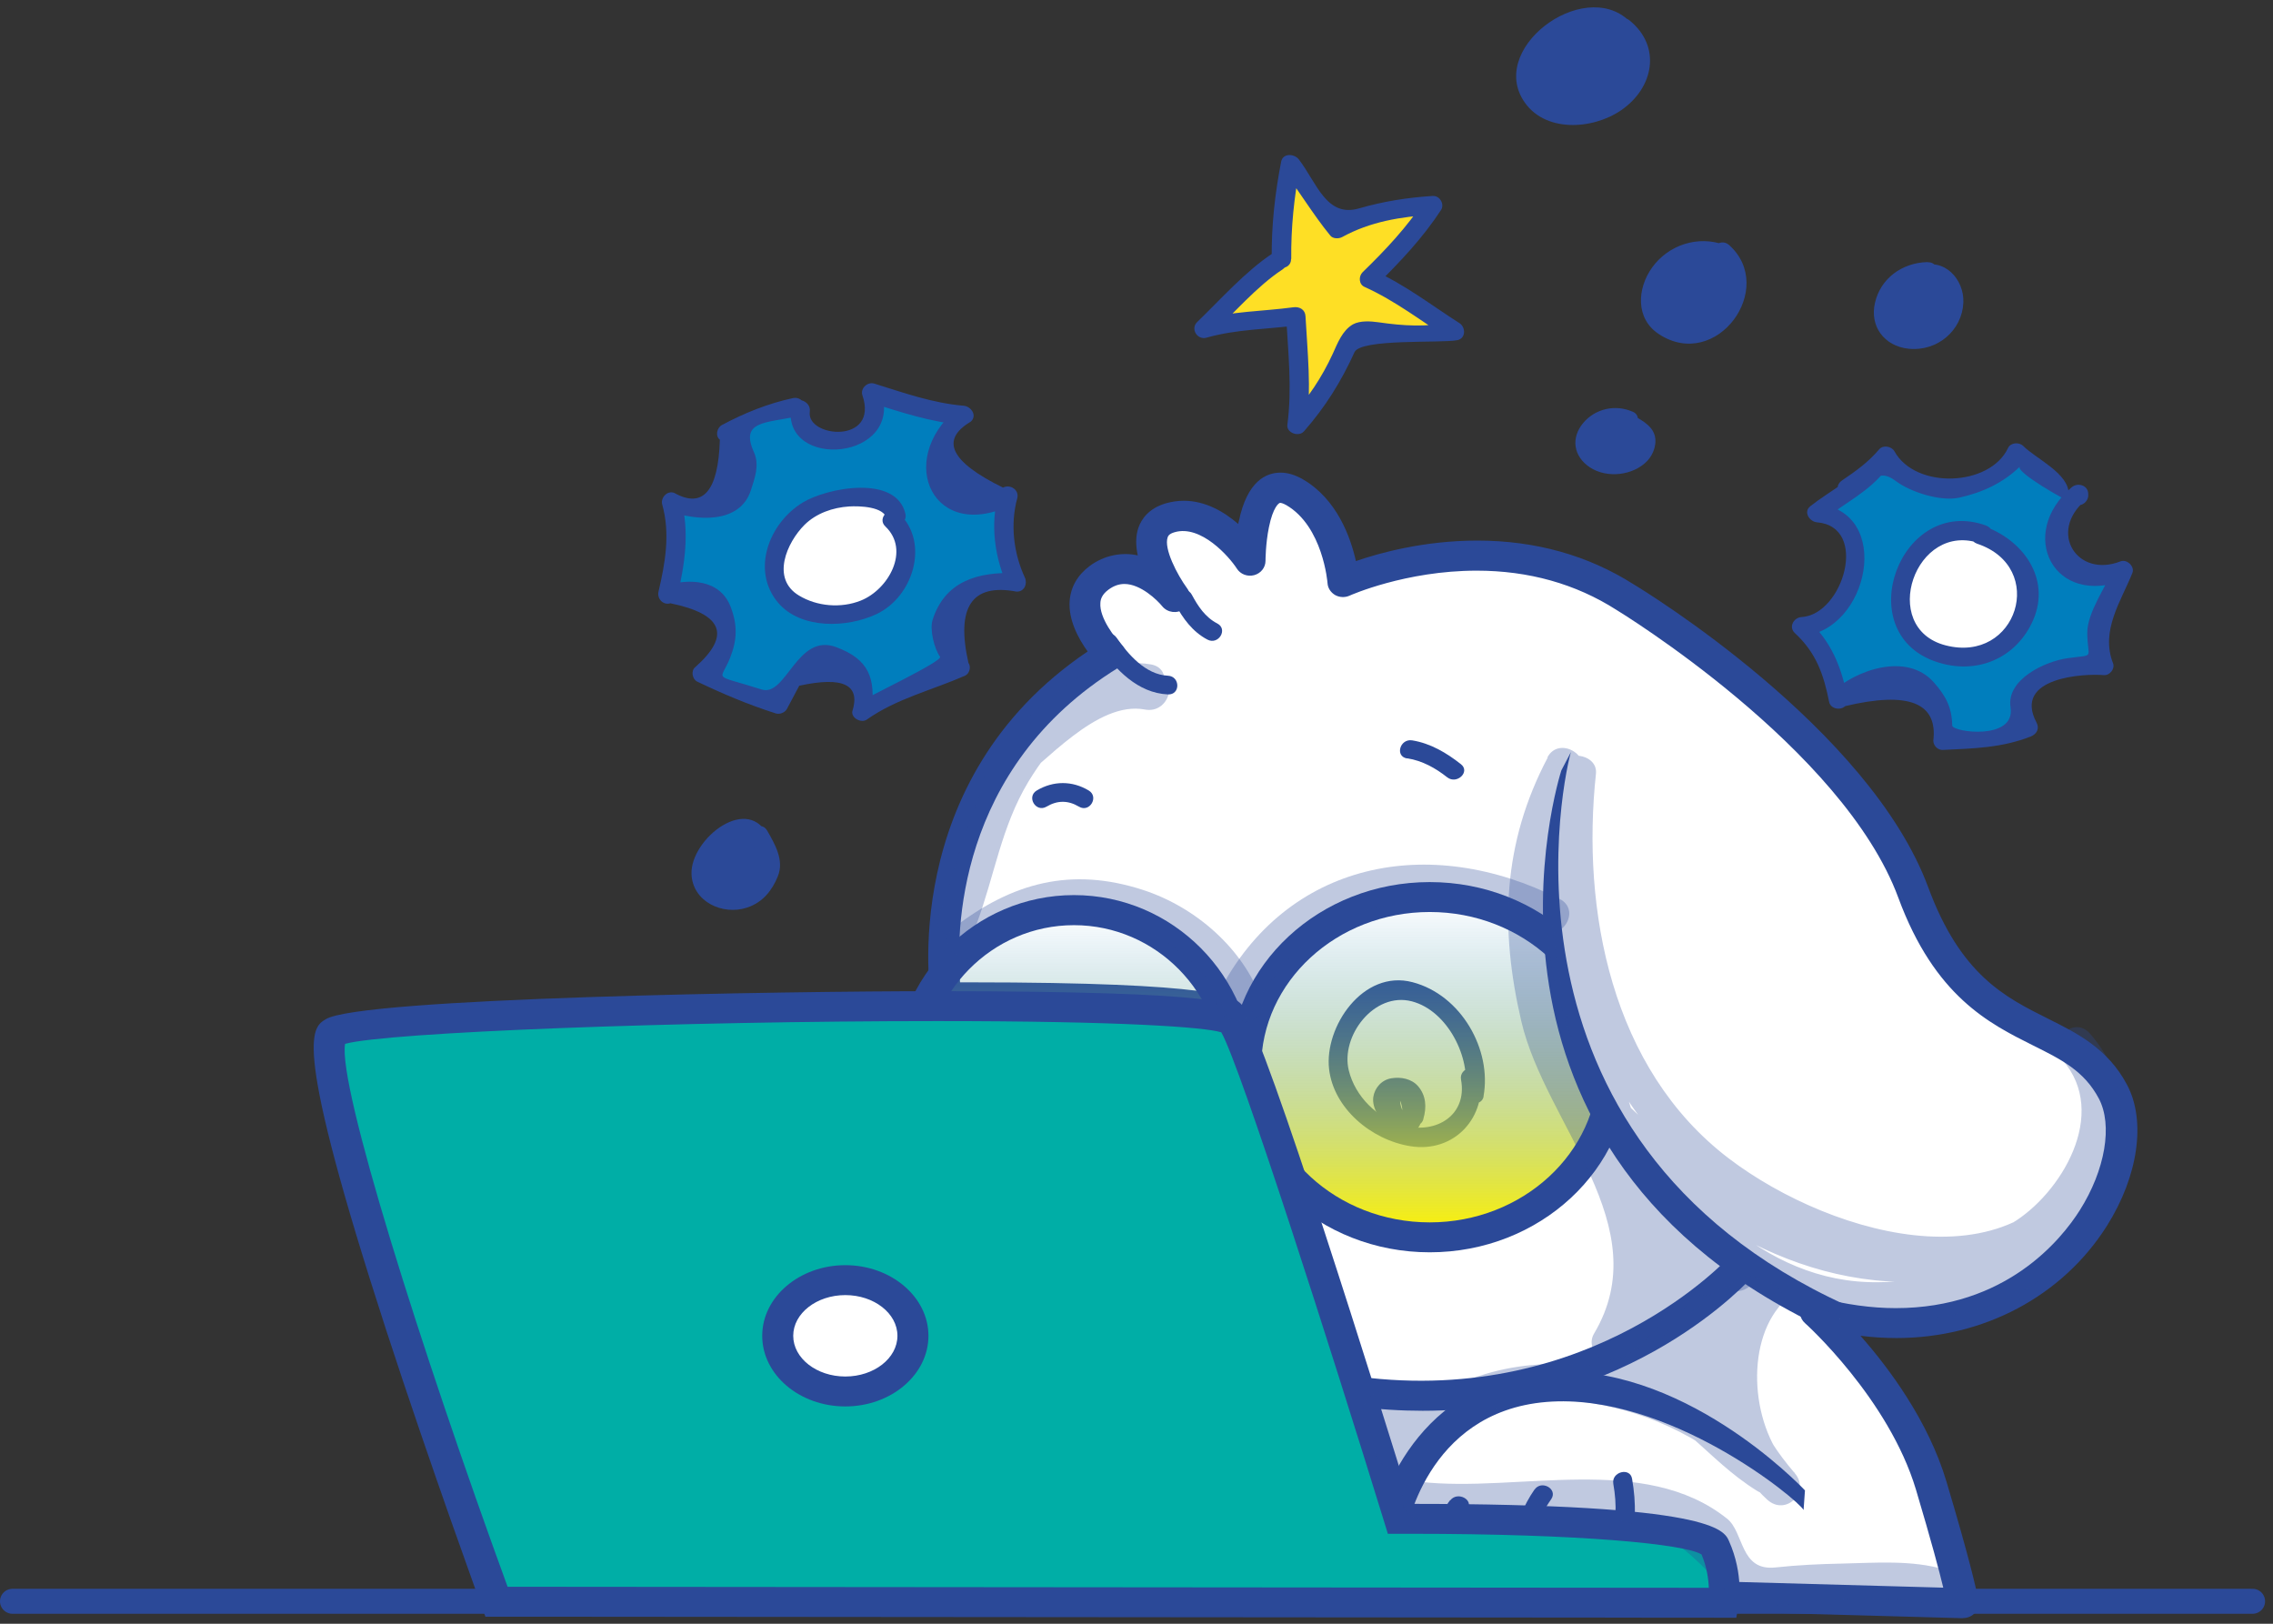
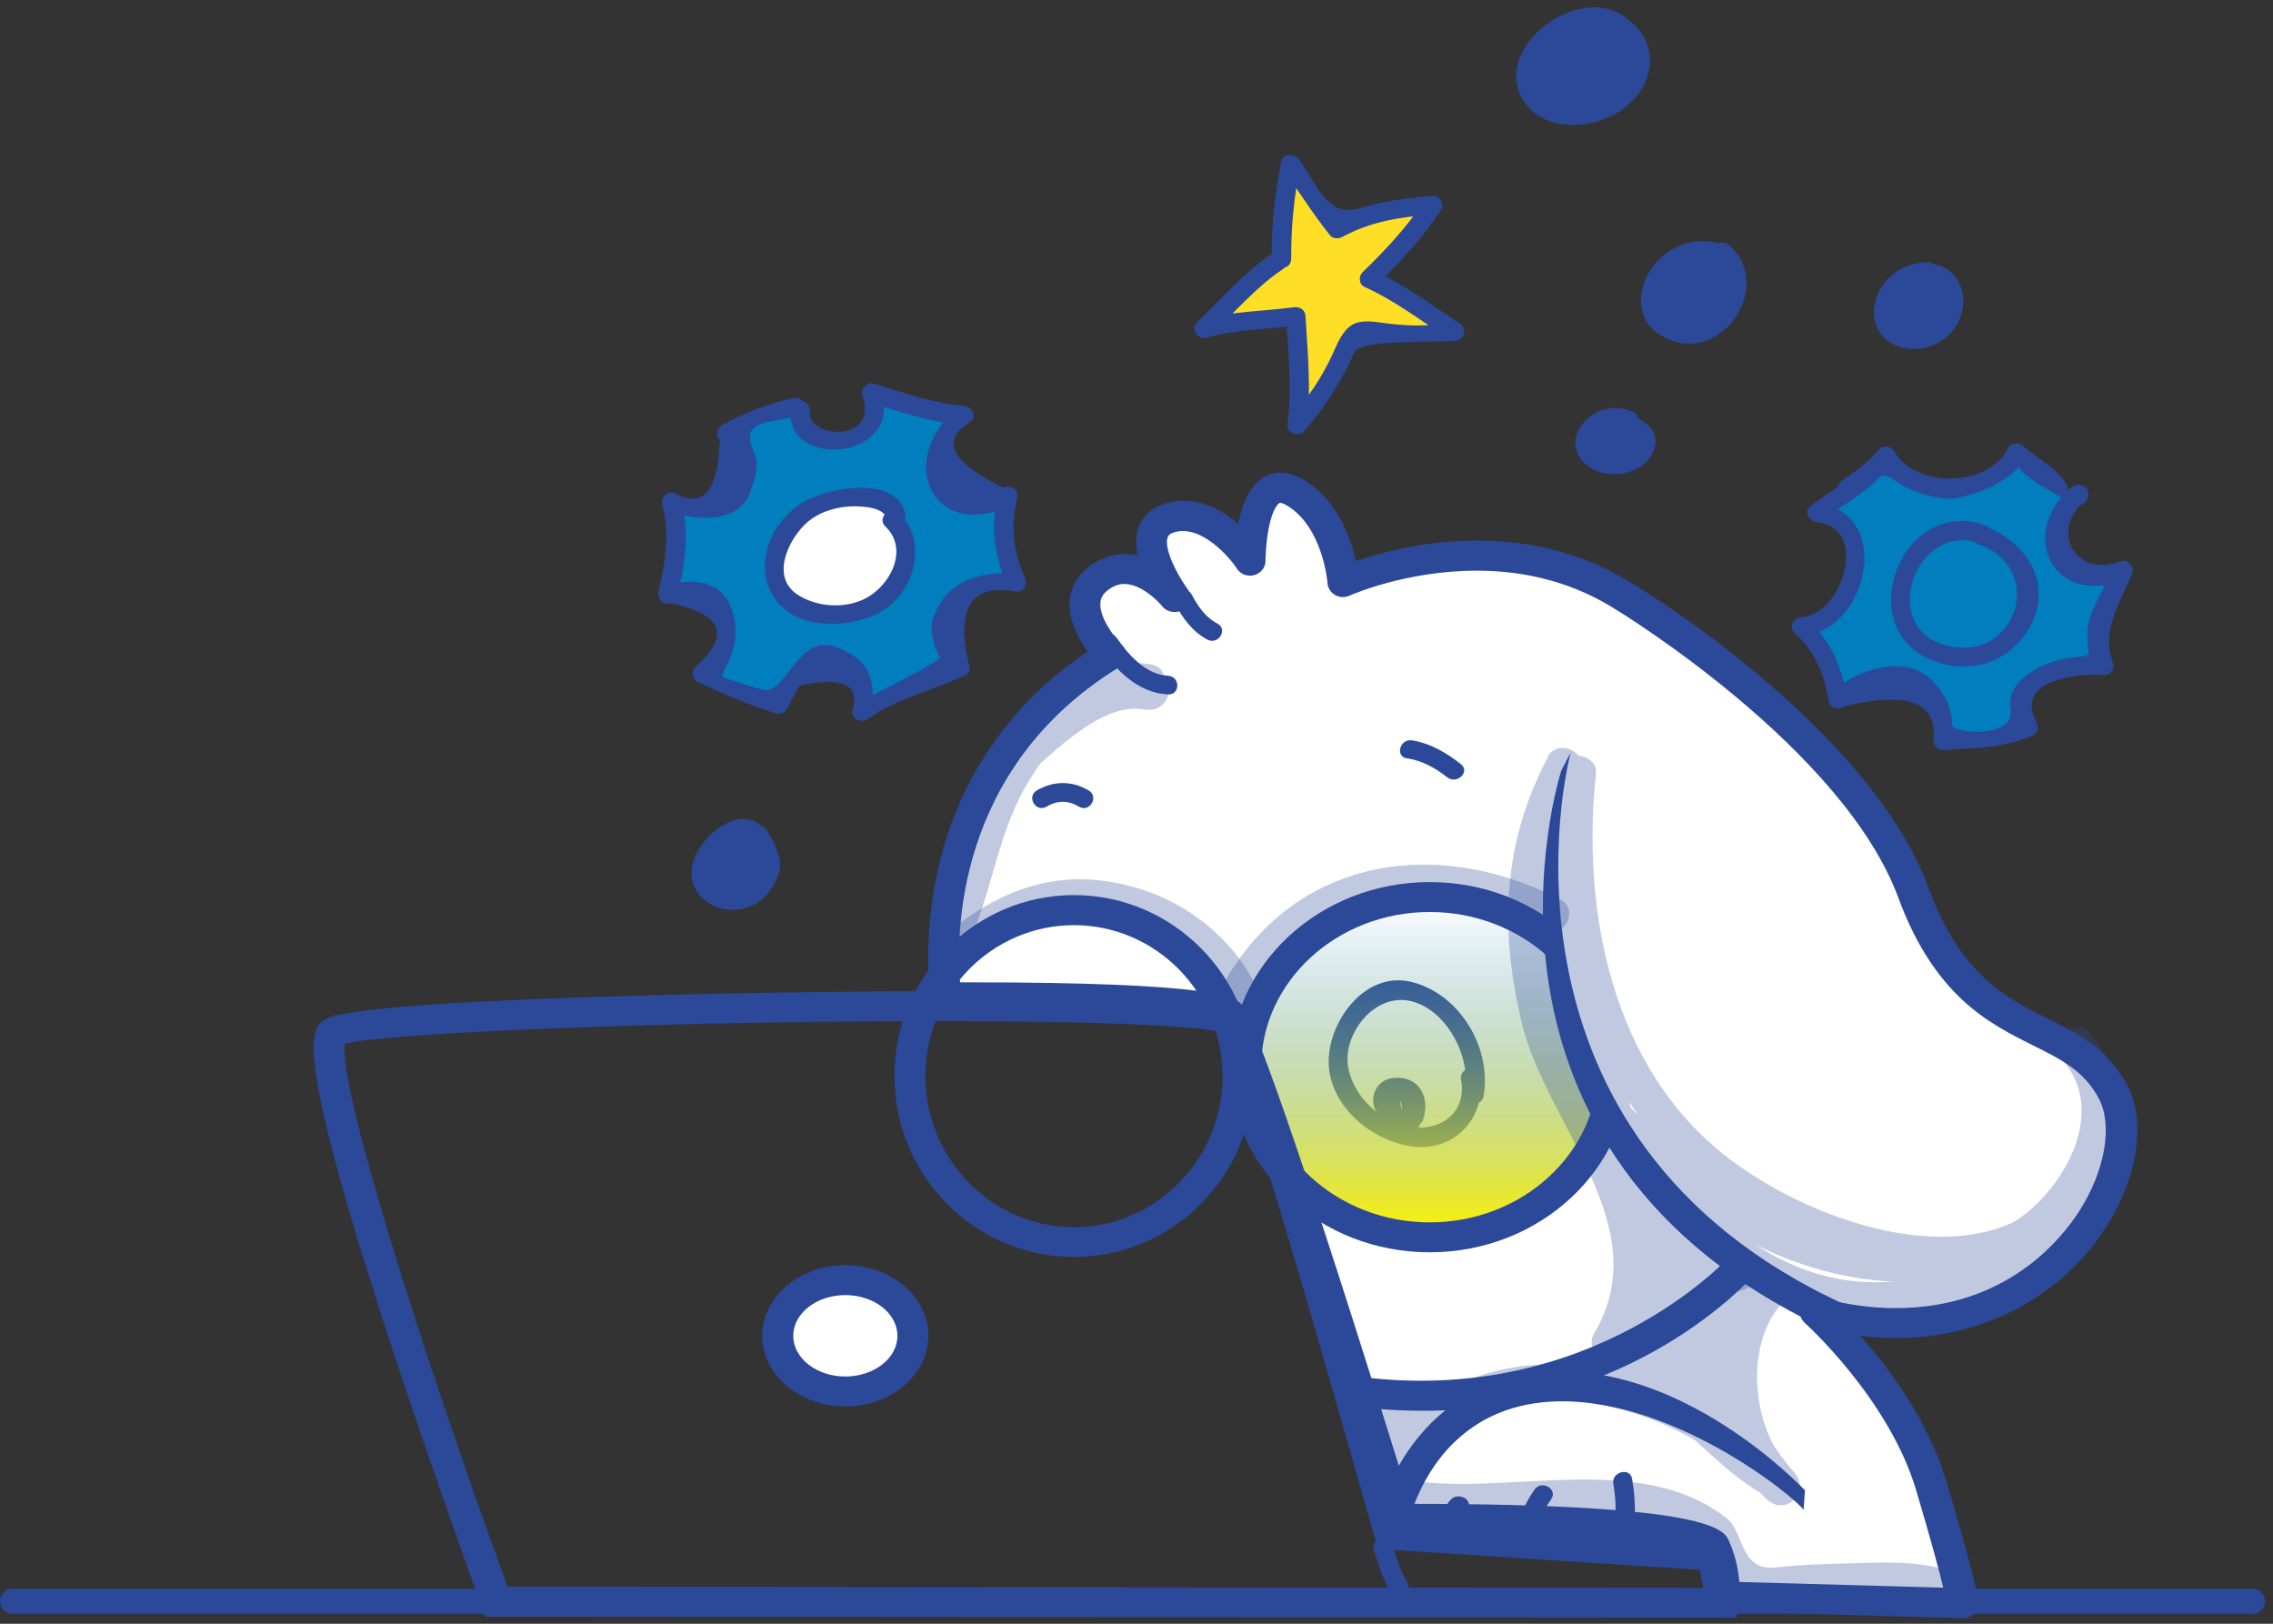
<svg xmlns="http://www.w3.org/2000/svg" width="182" height="130" viewBox="0 0 182 130" fill="none">
  <rect x="0" y="0" width="182" height="130" fill="#333333" stroke="none" />
  <path d="M64.096 32.808C62.916 36.511 72.054 36.127 69.794 31.479C72.054 32.138 74.81 33.276 77.169 33.276C75.406 34.51 73.531 36.978 75.009 38.967C76.585 41.147 78.547 41.051 80.707 39.721C80.025 41.147 80.509 45.317 81.39 46.647C76.672 45.988 73.333 49.582 76.871 53.476C74.413 54.71 71.073 55.177 69.012 56.986C69.409 54.997 69.211 53.008 66.752 52.529C64.096 52.05 63.313 54.71 62.333 56.423C60.272 55.848 58.211 54.901 56.237 53.955C59.974 51.775 58 45.616 53.48 47.605C53.977 45.808 54.561 41.914 53.778 40.213C55.74 41.159 58.198 41.159 59.378 39.075C60.16 37.649 59.874 35.372 58.198 34.713C59.378 33.959 62.718 32.724 63.698 32.629" fill="#007EBD" />
  <path d="M63.338 32.605C62.618 37.697 72.451 36.882 70.539 31.275C70.216 31.586 69.906 31.886 69.583 32.197C72.103 32.988 74.512 33.803 77.156 34.03C76.97 33.599 76.796 33.18 76.61 32.748C71.644 36.906 74.772 43.555 81.092 40.368C80.707 40.093 80.335 39.805 79.95 39.518C79.267 42.01 79.639 44.682 80.719 47.018C80.943 46.647 81.166 46.263 81.39 45.892C78.236 45.748 75.641 46.575 74.673 49.63C74.425 50.409 74.81 51.942 75.269 52.577C75.53 52.937 69.297 55.86 68.614 56.339C68.999 56.555 69.397 56.77 69.781 56.986C70.129 54.278 69.57 52.781 66.951 51.81C63.81 50.636 62.953 55.836 60.979 55.201C56.919 53.907 57.689 54.638 58.471 52.637C59.03 51.211 59.054 50.025 58.508 48.599C57.676 46.383 55.206 46.299 53.269 46.874C53.592 47.186 53.902 47.485 54.225 47.797C54.821 45.221 55.243 42.585 54.523 39.997C54.2 40.309 53.89 40.608 53.567 40.919C55.653 41.674 59.228 42.022 60.122 39.254C60.433 38.284 60.83 37.229 60.371 36.211C59.228 33.671 61.314 33.887 63.897 33.324C64.877 33.108 64.455 31.67 63.487 31.874C61.488 32.305 59.588 33.072 57.801 34.03C57.403 34.246 57.254 34.905 57.639 35.205C57.515 39.326 56.286 40.752 53.977 39.458C53.406 39.254 52.884 39.865 53.021 40.38C53.679 42.717 53.269 45.065 52.723 47.377C52.599 47.916 53.083 48.48 53.679 48.3C57.875 49.163 58.545 50.864 55.678 53.404C55.305 53.691 55.417 54.374 55.839 54.578C57.9 55.56 59.936 56.423 62.121 57.118C62.431 57.214 62.841 57.058 63.003 56.77C63.338 56.148 63.661 55.525 63.996 54.901C67.509 54.135 68.925 54.818 68.242 56.962C68.167 57.501 68.962 57.921 69.409 57.609C71.78 55.932 74.624 55.261 77.268 54.099C77.628 53.943 77.777 53.38 77.541 53.068C76.535 48.587 77.827 46.694 81.39 47.365C82.035 47.389 82.284 46.718 82.06 46.239C81.154 44.274 80.881 41.986 81.452 39.889C81.626 39.23 80.906 38.739 80.31 39.038C76.126 36.99 75.257 35.228 77.715 33.767C78.274 33.3 77.777 32.545 77.169 32.485C74.648 32.269 72.389 31.454 70.005 30.712C69.459 30.544 68.875 31.095 69.049 31.634C70.402 35.588 64.555 35.049 64.84 32.964C64.977 32.018 63.474 31.61 63.338 32.569V32.605Z" fill="#2B4998" />
  <path d="M75.766 79.87C75.766 79.87 72.749 62.39 88.902 52.446C88.902 52.446 84.991 48.504 88.008 46.275C91.025 44.047 94.042 47.821 94.042 47.821C94.042 47.821 90.131 42.513 93.682 41.483C97.232 40.452 100.075 44.909 100.075 44.909C100.075 44.909 100.075 37.373 103.626 39.422C107.177 41.483 107.537 46.623 107.537 46.623C107.537 46.623 119.617 41.135 130.096 47.821C130.096 47.821 148.57 58.963 153.189 71.471C157.807 83.98 165.803 81.068 169.167 87.406C172.544 93.744 163.481 109.859 145.367 105.054C145.367 105.054 152.295 111.225 154.604 118.94C156.913 126.656 157.124 128.358 157.124 128.358L137.731 127.818L137.173 124.56L111.274 122.882C111.274 122.882 100.088 82.782 98.486 81.236C96.885 79.691 75.754 79.87 75.754 79.87H75.766Z" fill="white" />
  <path d="M157.162 129.556H157.1L137.707 129.016C137.111 129.004 136.615 128.585 136.515 128.01L136.118 125.686L111.2 124.068C110.667 124.032 110.22 123.673 110.083 123.182C105.974 108.469 99.046 84.603 97.606 82.099C96.352 81.571 89.784 81.044 77.604 81.044C76.462 81.044 75.779 81.044 75.767 81.044C75.159 81.044 74.637 80.625 74.538 80.038C74.513 79.858 71.719 62.51 87.09 52.158C86.37 51.163 85.525 49.642 85.65 48.084C85.737 46.982 86.295 46.023 87.264 45.305C88.431 44.442 89.846 44.19 91.1 44.466C90.939 43.699 90.914 42.92 91.162 42.225C91.398 41.567 91.969 40.704 93.347 40.297C93.819 40.165 94.303 40.093 94.787 40.093C96.538 40.093 98.04 40.992 99.145 41.95C99.158 41.878 99.17 41.794 99.195 41.722C99.865 38.511 101.38 37.84 102.535 37.84C103.106 37.84 103.702 38.02 104.31 38.368C107.066 39.961 108.146 43.04 108.568 44.921C110.48 44.262 114.044 43.28 118.29 43.28C122.945 43.28 127.167 44.466 130.817 46.79C131.562 47.234 149.676 58.28 154.394 71.04C156.988 78.061 160.539 79.834 163.966 81.547C166.325 82.722 168.771 83.944 170.31 86.843C171.85 89.731 171.216 94.163 168.696 98.153C165.145 103.772 158.838 107.127 151.848 107.127C150.905 107.127 149.949 107.067 148.968 106.947C151.265 109.547 154.394 113.753 155.846 118.593C157.709 124.835 158.23 127.183 158.367 127.926C158.416 128.058 158.441 128.202 158.441 128.346C158.441 129.004 157.882 129.544 157.2 129.544L157.162 129.556ZM138.8 126.644L155.598 127.111C155.288 125.818 154.654 123.433 153.413 119.264C151.228 111.979 144.598 105.989 144.523 105.929C144.101 105.558 144.002 104.946 144.275 104.467C144.548 103.988 145.132 103.748 145.69 103.892C147.789 104.443 149.837 104.731 151.786 104.731C160.614 104.731 165.034 99.255 166.523 96.907C168.572 93.672 169.18 90.066 168.051 87.945C166.871 85.729 165.058 84.83 162.774 83.692C159.273 81.943 154.915 79.774 151.997 71.867C147.578 59.886 129.6 48.935 129.426 48.827C126.161 46.742 122.399 45.688 118.24 45.688C112.541 45.688 108.109 47.665 108.059 47.689C107.687 47.857 107.252 47.833 106.905 47.641C106.557 47.437 106.321 47.09 106.296 46.694C106.296 46.647 105.936 42.154 102.994 40.44C102.696 40.273 102.547 40.261 102.497 40.261C102.398 40.261 101.926 40.608 101.603 42.214C101.33 43.543 101.33 44.885 101.33 44.897C101.33 45.437 100.958 45.904 100.424 46.047C99.89 46.191 99.319 45.976 99.033 45.52C98.425 44.574 96.165 41.998 94.055 42.609C93.596 42.741 93.533 42.92 93.496 43.016C93.173 43.915 94.241 45.988 95.061 47.114C95.445 47.641 95.321 48.384 94.787 48.767C94.241 49.151 93.484 49.055 93.062 48.54C92.664 48.048 91.336 46.754 90.032 46.754C89.598 46.754 89.176 46.898 88.754 47.21C88.22 47.605 88.12 48 88.108 48.264C88.008 49.486 89.325 51.127 89.796 51.607C90.057 51.87 90.169 52.218 90.132 52.577C90.082 52.937 89.883 53.248 89.573 53.44C76.462 61.503 76.561 74.886 76.872 78.648C77.083 78.648 77.331 78.648 77.604 78.648C97.581 78.648 98.835 79.858 99.369 80.373C100.983 81.931 108.73 109.164 112.243 121.732L137.26 123.349C137.831 123.385 138.303 123.805 138.403 124.344L138.8 126.632V126.644Z" fill="#2B4998" />
  <path d="M150.416 37.134C149.336 39.075 147.039 39.566 145.487 41.063C150.602 40.92 148.603 50.445 144.258 50.145C145.959 51.343 146.89 53.883 147.2 55.992C148.591 54.195 151.074 53.739 153.098 54.494C155.581 55.393 155.581 57.19 155.581 59.287C157.753 59.143 160.385 59.287 162.409 58.232C159.777 54.494 165.823 52.841 168.455 53.296C166.754 50.445 169.225 48.204 170.007 45.652C165.041 48.192 162.099 42.513 166.444 39.518V39.662C165.054 39.362 162.571 37.409 161.478 36.211C161.329 37.553 157.356 39.398 155.966 39.099C154.103 38.799 151.347 37.984 151.037 36.487C149.956 37.984 149.249 38.092 147.896 39.099" fill="#007EBD" />
  <path d="M149.749 36.762C148.557 38.308 146.496 39.302 144.944 40.536C144.373 40.992 144.894 41.77 145.49 41.818C149.662 42.166 147.588 49.199 144.261 49.402C143.616 49.438 143.193 50.205 143.715 50.684C145.428 52.266 146.024 54.015 146.459 56.196C146.57 56.759 147.365 56.902 147.75 56.531C152.815 55.333 155.162 56.255 154.802 59.299C154.802 59.694 155.149 60.065 155.572 60.041C158.055 59.922 160.289 59.874 162.611 58.963C163.083 58.771 163.319 58.328 163.07 57.861C161.121 54.183 166.969 53.919 168.446 54.051C168.931 54.099 169.365 53.536 169.191 53.104C168.173 50.48 169.837 48.132 170.743 45.868C170.942 45.365 170.321 44.742 169.787 44.945C166.336 46.299 163.964 42.621 166.969 40.057C166.522 39.877 166.087 39.709 165.64 39.53C165.64 37.888 163.021 36.726 162.003 35.708C161.68 35.384 160.997 35.42 160.786 35.864C159.333 38.967 153.374 39.194 151.686 36.127C151.462 35.732 150.779 35.6 150.469 35.971C149.6 37.002 148.607 37.709 147.477 38.475C146.67 39.027 147.439 40.333 148.259 39.769C149.91 38.631 150.307 37.397 151.797 38.511C152.964 39.398 155.41 40.177 156.888 39.841C158.75 39.422 160.364 38.679 161.73 37.361C161.332 37.745 165.256 40.033 166.224 40.404C166.708 40.584 167.205 40.129 167.205 39.685V39.542C167.205 38.859 166.373 38.595 165.876 39.015C161.469 42.765 164.436 48.683 170.197 46.407C169.874 46.095 169.564 45.796 169.241 45.484C168.707 46.826 167.13 49.019 167.13 50.636C167.13 52.829 167.85 52.373 165.554 52.697C163.741 52.949 160.637 54.398 160.985 56.627C161.407 59.322 156.316 58.616 156.316 58.089C156.292 56.627 155.783 55.692 154.839 54.626C152.642 52.158 148.507 53.679 146.632 55.477C147.067 55.584 147.502 55.692 147.924 55.812C147.427 53.38 146.645 51.379 144.77 49.642C144.584 50.073 144.41 50.492 144.224 50.924C149.649 50.588 151.661 40.872 145.453 40.344C145.639 40.776 145.813 41.195 145.999 41.627C147.849 40.165 149.625 39.398 151.052 37.553C151.648 36.774 150.307 36.031 149.711 36.798L149.749 36.762Z" fill="#2B4998" />
-   <path d="M158.848 42.801C152.951 40.404 148.916 50.289 155.595 52.386C162.262 54.327 165.527 44.897 158.538 42.801" fill="white" />
  <path d="M159.045 42.082C152.18 39.578 148.095 50.565 154.961 52.961C158.263 54.111 161.479 52.697 162.807 49.618C164.235 46.299 161.95 43.148 158.722 42.082C157.779 41.77 157.369 43.208 158.313 43.532C163.949 45.413 161.504 53.152 155.78 51.667C150.392 50.277 153.347 41.603 158.623 43.532C159.554 43.879 159.964 42.429 159.033 42.082H159.045Z" fill="#2B4998" />
  <path d="M130.341 33.611C128.069 32.509 125.164 35.804 128.168 37.002C129.199 37.505 131.061 37.098 131.583 36.008C132.203 34.714 131.173 34.414 130.242 33.815" fill="#2B4998" />
  <path d="M130.729 32.964C129.338 32.353 127.737 32.713 126.768 33.863C125.763 35.061 125.986 36.535 127.29 37.409C128.655 38.32 130.754 38.08 131.883 36.918C132.417 36.367 132.728 35.444 132.442 34.713C132.132 33.947 131.312 33.587 130.642 33.168C129.798 32.641 129.028 33.935 129.86 34.462C130.207 34.678 130.605 34.857 130.903 35.133C131.213 35.408 130.779 35.888 130.567 36.079C129.885 36.678 128.792 36.535 128.084 36.127C127.476 35.78 127.65 35.169 128.047 34.737C128.506 34.246 129.301 33.971 129.959 34.258C130.865 34.654 131.648 33.372 130.741 32.964H130.729Z" fill="#2B4998" />
  <path d="M137.893 20.336C133.547 18.539 129.512 25.032 134.267 26.626C138.091 27.824 140.686 22.433 137.893 20.132" fill="#2B4998" />
  <path d="M138.103 19.617C135.955 18.814 133.571 19.617 132.28 21.426C131.088 23.092 130.927 25.512 132.839 26.758C137.445 29.765 142.299 23.068 138.45 19.617C137.718 18.958 136.613 20.012 137.358 20.672C139.915 22.972 136.613 27.788 133.584 25.428C132.491 24.577 132.926 23.068 133.658 22.145C134.651 20.911 136.203 20.504 137.693 21.067C138.624 21.414 139.034 19.965 138.103 19.617Z" fill="#2B4998" />
  <path d="M154.338 21.738C149.992 21.738 149.372 28.231 154.127 27.033C157.752 26.135 156.61 20.947 153.916 22.037" fill="#2B4998" />
  <path d="M154.339 20.983C152.303 21.031 150.577 22.289 150.13 24.242C149.696 26.111 150.85 27.704 152.812 27.92C155.159 28.16 157.12 26.422 157.207 24.218C157.282 22.385 155.705 20.6 153.731 21.319C152.8 21.654 153.209 23.104 154.14 22.768C155.283 22.361 155.68 23.475 155.655 24.398C155.605 25.823 154.128 26.482 152.824 26.422C151.757 26.375 151.484 25.32 151.682 24.494C151.968 23.259 153.11 22.529 154.364 22.493C155.357 22.469 155.37 20.971 154.364 20.995L154.339 20.983Z" fill="#2B4998" />
  <path d="M130.243 2.568C127.04 -1.625 118.548 5.767 123.936 8.762C128.182 11.063 134.278 5.468 129.932 2.173" fill="#2B4998" />
  <path d="M130.788 2.04C127.374 -2.129 119.217 3.562 121.948 7.995C123.587 10.655 127.498 10.403 129.795 8.833C132.414 7.048 133.06 3.729 130.478 1.633C129.72 1.01 128.615 2.064 129.385 2.687C133.855 6.305 124.891 11.218 123.09 6.856C122.47 5.359 123.96 3.741 125.114 2.939C126.567 1.932 128.479 1.609 129.695 3.082C130.316 3.837 131.409 2.771 130.788 2.028V2.04Z" fill="#2B4998" />
  <path d="M102.617 20.732C102.518 18.24 102.828 15.544 103.337 13.148C104.678 14.741 105.609 16.742 107.062 18.336C109.024 17.042 112.438 16.538 114.722 16.443C113.481 18.539 111.407 20.636 109.657 22.337C112.04 23.236 114.312 25.237 116.485 26.531C115.244 26.83 114.002 26.926 112.661 26.926C111.73 26.83 109.458 26.231 108.726 26.627C107.894 27.022 107.174 29.418 106.764 30.125C105.932 31.419 105.001 32.821 103.871 34.019C104.393 31.323 103.871 28.028 103.772 25.333C101.5 25.728 98.595 25.536 96.422 26.327C97.452 25.225 98.806 24.326 99.836 23.236C100.556 22.637 101.698 21.139 102.319 20.936" fill="#FEDF25" />
  <path d="M103.39 20.732C103.365 18.228 103.614 15.807 104.085 13.339C103.614 13.399 103.142 13.459 102.67 13.519C104.011 15.268 105.116 17.149 106.519 18.863C106.73 19.126 107.189 19.126 107.462 18.982C109.734 17.736 112.155 17.353 114.725 17.185C114.502 16.814 114.278 16.43 114.055 16.059C112.652 18.192 110.939 20.013 109.101 21.798C108.778 22.121 108.791 22.768 109.263 22.972C111.733 24.086 113.819 25.716 116.091 27.166C116.153 26.71 116.215 26.255 116.277 25.8C114.167 26.195 112.429 26.099 110.355 25.8C109.747 25.716 108.903 25.656 108.332 25.967C107.475 26.459 107.09 27.501 106.718 28.316C105.824 30.257 104.744 31.838 103.303 33.48C103.75 33.659 104.185 33.827 104.632 34.007C105.004 31.095 104.694 28.232 104.532 25.32C104.508 24.793 104.061 24.53 103.552 24.602C101.069 24.937 98.623 24.913 96.202 25.596C96.45 26.015 96.711 26.435 96.959 26.842C98.71 25.153 100.659 22.9 102.695 21.57C103.514 21.031 102.745 19.737 101.913 20.276C99.728 21.714 97.729 23.979 95.854 25.788C95.308 26.315 95.854 27.249 96.611 27.034C99.008 26.351 101.503 26.363 103.961 26.039C103.639 25.8 103.303 25.56 102.981 25.32C103.142 28.232 103.465 31.095 103.08 34.007C102.993 34.654 103.986 35.013 104.408 34.534C106.134 32.569 107.388 30.544 108.456 28.196C108.965 27.094 115.383 27.489 116.675 27.237C117.382 27.105 117.37 26.195 116.861 25.872C114.589 24.422 112.503 22.792 110.032 21.678C110.082 22.073 110.132 22.457 110.194 22.852C112.118 20.959 113.918 19.054 115.383 16.814C115.681 16.358 115.297 15.652 114.713 15.688C112.689 15.819 110.777 16.119 108.828 16.682C106.208 17.449 105.439 14.645 103.999 12.764C103.639 12.297 102.72 12.237 102.583 12.944C102.074 15.544 101.801 18.084 101.826 20.732C101.826 21.702 103.39 21.702 103.378 20.732H103.39Z" fill="#2B4998" />
  <path d="M60.856 67.326C59.677 64.199 53.978 69.027 57.02 71.591C58.398 72.729 60.558 71.879 61.241 70.549C62.123 69.027 61.44 68.081 60.744 66.847" fill="#2B4998" />
  <path d="M61.601 67.134C60.025 63.384 55.269 67.158 55.369 69.974C55.443 72.166 57.839 73.329 59.838 72.657C61.08 72.238 61.825 71.292 62.284 70.153C62.806 68.871 62.048 67.59 61.427 66.499C60.943 65.649 59.615 66.403 60.087 67.254C60.471 67.937 60.993 68.656 60.869 69.471C60.745 70.261 60.161 70.836 59.466 71.196C58.237 71.831 56.871 70.956 56.921 69.662C56.958 68.704 59.404 65.864 60.111 67.542C60.484 68.428 61.986 68.033 61.614 67.146L61.601 67.134Z" fill="#2B4998" />
  <path d="M71.756 41.339C71.657 40.009 69.497 39.913 68.516 39.818C65.76 39.626 63.115 41.435 62.221 43.987C60.545 49.199 67.92 50.624 70.962 47.689C72.538 46.167 73.321 43.136 71.458 41.615" fill="white" />
  <path d="M72.499 41.147C71.778 37.96 66.204 39.051 64.267 40.237C61.548 41.902 60.145 45.664 62.281 48.228C64.106 50.409 67.843 50.277 70.189 49.163C73.144 47.761 74.448 43.436 71.99 41.099C71.282 40.416 70.177 41.483 70.897 42.154C72.896 44.059 71.145 47.198 68.923 48.084C67.334 48.719 65.409 48.552 63.969 47.677C61.722 46.323 63.001 43.436 64.416 42.022C65.347 41.099 66.676 40.632 67.992 40.548C68.811 40.5 70.785 40.548 70.996 41.531C71.207 42.477 72.71 42.07 72.499 41.135V41.147Z" fill="#2B4998" />
  <path d="M118.785 87.778C119.468 84.04 116.997 79.654 113.099 78.636C109.126 77.594 106.034 82.218 106.419 85.585C106.779 88.736 109.796 91.264 112.925 91.767C116.488 92.342 119.095 89.383 118.487 86.04C118.313 85.094 116.811 85.489 116.985 86.436C117.506 89.287 114.998 90.797 112.441 90.126C110.28 89.563 108.505 87.778 107.996 85.693C107.325 82.961 110.02 79.379 113.049 80.17C115.929 80.924 117.792 84.722 117.295 87.382C117.121 88.329 118.611 88.724 118.797 87.778H118.785Z" fill="#2B4998" />
  <path d="M113.969 89.575C114.242 88.652 114.193 87.706 113.535 86.951C113.013 86.364 112.169 86.208 111.424 86.328C110.63 86.448 110.071 87.095 109.959 87.837C109.835 88.784 110.568 89.73 111.25 90.317C111.97 90.953 112.914 91.108 113.547 90.293C114.007 89.706 113.895 88.724 113.733 88.065C113.572 87.382 113.1 86.531 112.306 86.412C111.288 86.256 110.679 86.975 110.568 87.861C110.456 88.724 110.89 89.862 111.548 90.437C111.983 90.809 112.517 90.893 113.038 90.653C113.597 90.389 113.82 89.659 113.957 89.131C114.193 88.197 112.691 87.79 112.455 88.736C112.417 88.904 112.368 89.083 112.293 89.239C112.231 89.371 112.144 89.419 112.244 89.359C112.368 89.275 112.641 89.359 112.579 89.335C112.765 89.431 112.442 89.179 112.529 89.287C112.206 88.868 112.07 88.365 112.107 87.873C112.107 87.933 112.144 87.801 112.144 87.801C112.144 87.825 112.008 87.897 112.095 87.873C111.958 87.909 111.908 87.849 111.97 87.897C111.921 87.861 111.995 87.945 112.057 88.041C112.268 88.388 112.343 89.035 112.268 89.383C112.219 89.587 112.293 89.395 112.194 89.551C112.268 89.431 112.517 89.383 112.442 89.383C112.566 89.383 112.455 89.359 112.343 89.287C112.157 89.167 111.995 88.964 111.859 88.796C111.747 88.664 111.66 88.496 111.573 88.353C111.561 88.317 111.474 88.041 111.486 88.137C111.486 88.089 111.486 88.041 111.486 87.993C111.486 87.778 111.449 88.113 111.499 87.933C111.449 88.077 111.499 87.933 111.536 87.885C111.449 88.029 111.536 87.885 111.586 87.861C111.511 87.921 111.635 87.849 111.635 87.849C111.821 87.79 111.772 87.813 111.821 87.813C112.045 87.801 112.132 87.837 112.306 87.933C112.38 87.981 112.492 88.101 112.542 88.257C112.641 88.544 112.566 88.892 112.467 89.215C112.194 90.15 113.684 90.545 113.969 89.611V89.575Z" fill="#2B4998" />
  <path d="M129.216 85.441C129.216 92.966 122.624 99.064 114.479 99.064C106.335 99.064 99.742 92.966 99.742 85.441C99.742 77.917 106.335 71.819 114.479 71.819C122.624 71.819 129.216 77.917 129.216 85.441Z" fill="url(#paint0_linear_8765_10085)" />
  <path d="M114.479 100.262C105.664 100.262 98.5 93.612 98.5 85.441C98.5 77.27 105.664 70.621 114.479 70.621C123.294 70.621 130.457 77.27 130.457 85.441C130.457 93.612 123.294 100.262 114.479 100.262ZM114.479 73.017C107.042 73.017 100.983 78.588 100.983 85.441C100.983 92.294 107.042 97.866 114.479 97.866C121.915 97.866 127.974 92.294 127.974 85.441C127.974 78.588 121.915 73.017 114.479 73.017Z" fill="#2B4998" />
-   <path d="M99.142 86.16C99.142 93.493 93.257 99.447 86.007 99.447C78.756 99.447 72.871 93.505 72.871 86.16C72.871 78.816 78.756 72.873 86.007 72.873C93.257 72.873 99.142 78.816 99.142 86.16Z" fill="url(#paint1_linear_8765_10085)" />
  <path d="M85.994 100.633C78.061 100.633 71.617 94.14 71.617 86.148C71.617 78.157 78.073 71.663 85.994 71.663C93.915 71.663 100.371 78.157 100.371 86.148C100.371 94.14 93.915 100.633 85.994 100.633ZM85.994 74.071C79.427 74.071 74.1 79.487 74.1 86.16C74.1 92.834 79.439 98.249 85.994 98.249C92.55 98.249 97.888 92.834 97.888 86.16C97.888 79.487 92.55 74.071 85.994 74.071Z" fill="#2B4998" />
  <path d="M126.193 62.042C126.193 62.042 116.398 91.528 147.3 105.581L126.193 62.042Z" fill="white" />
  <path d="M146.769 106.672C115.246 92.342 124.918 61.994 125.017 61.683L125.787 60.209C125.402 61.371 118.313 91.072 147.837 104.503L146.782 106.672H146.769Z" fill="#2B4998" />
  <path d="M113.916 112.95C112.178 112.95 110.353 112.842 108.453 112.59L108.788 110.218C127.548 112.662 138.474 100.633 138.573 100.514L140.46 102.071C140.025 102.562 130.652 112.95 113.903 112.95H113.916Z" fill="#2B4998" />
  <path d="M112.53 122.942L110.047 122.882C110.047 121.396 112.741 110.757 123.617 109.859C134.58 108.948 144.127 118.904 144.524 119.324L144.413 120.893C144.003 120.09 133.562 111.452 123.828 112.243C114.082 113.046 112.542 122.834 112.53 122.93V122.942Z" fill="#2B4998" />
  <path d="M129.178 118.797C129.475 120.486 129.451 122.091 128.817 123.709C128.47 124.619 129.972 125.003 130.32 124.104C131.04 122.235 131.015 120.342 130.68 118.389C130.518 117.443 129.016 117.838 129.178 118.785V118.797Z" fill="#2B4998" />
  <path d="M122.87 119.252C121.988 120.534 121.392 121.864 121.727 123.433C121.926 124.38 123.428 123.972 123.23 123.038C122.981 121.9 123.59 120.929 124.211 120.019C124.757 119.204 123.416 118.461 122.87 119.264V119.252Z" fill="#2B4998" />
  <path d="M116.115 120.103C115.295 121.145 114.948 122.487 115.333 123.769C115.606 124.691 117.108 124.296 116.835 123.373C116.562 122.463 116.884 121.6 117.468 120.869C118.076 120.103 116.723 119.36 116.127 120.115L116.115 120.103Z" fill="#2B4998" />
  <path d="M110.009 124.116C110.381 125.243 110.667 126.369 111.325 127.375C111.859 128.19 113.199 127.435 112.666 126.62C112.07 125.722 111.834 124.715 111.498 123.721C111.188 122.81 109.698 123.194 109.996 124.116H110.009Z" fill="#2B4998" />
  <path d="M88.055 51.798C89.334 53.607 91.097 55.488 93.518 55.596C94.524 55.644 94.511 54.147 93.518 54.099C91.706 54.015 90.327 52.373 89.396 51.044C88.838 50.253 87.497 50.995 88.055 51.798Z" fill="#2B4998" />
  <path d="M94.103 48.372C94.711 49.51 95.493 50.588 96.685 51.211C97.567 51.667 98.349 50.373 97.468 49.917C96.499 49.414 95.928 48.54 95.431 47.617C94.972 46.754 93.644 47.509 94.091 48.372H94.103Z" fill="#2B4998" />
  <path d="M112.677 60.712C113.894 60.904 114.937 61.491 115.881 62.234C116.65 62.833 117.755 61.791 116.973 61.18C115.831 60.281 114.552 59.514 113.075 59.275C112.094 59.119 111.672 60.557 112.665 60.724L112.677 60.712Z" fill="#2B4998" />
  <path d="M83.796 64.581C84.665 64.066 85.522 64.066 86.391 64.581C87.248 65.096 88.017 63.791 87.173 63.288C85.857 62.498 84.342 62.498 83.014 63.288C82.17 63.791 82.939 65.084 83.796 64.581Z" fill="#2B4998" />
-   <path d="M39.748 128.237C39.748 128.237 23.733 84.506 26.75 82.613C29.766 80.732 96.896 79.534 98.672 81.763C100.447 83.991 112.043 121.6 112.043 121.6C112.043 121.6 136.253 121.444 137.321 123.84C138.389 126.237 138.004 128.321 138.004 128.321L39.748 128.237Z" fill="#00AEA6" />
  <path d="M139.048 129.52L38.868 129.436L38.57 128.633C38.533 128.525 34.523 117.55 30.922 106.492C23.386 83.284 24.938 82.314 26.068 81.607C28.824 79.882 62.929 79.355 75.034 79.355C98.313 79.355 99.145 80.397 99.641 81.032C101.392 83.225 110.517 112.506 112.951 120.402C137.111 120.402 138.042 122.487 138.439 123.373C139.644 126.069 139.221 128.429 139.209 128.537L139.023 129.532L139.048 129.52ZM40.631 127.039L136.825 127.123C136.8 126.44 136.676 125.482 136.242 124.452C134.926 123.625 126.632 122.798 112.975 122.798H111.125L110.865 121.947C106.557 107.966 99.331 85.357 97.791 82.65C96.426 82.23 89.783 81.751 75.059 81.751C54.226 81.751 30.947 82.65 27.632 83.572C27.036 86.855 33.629 107.822 40.643 127.039H40.631Z" fill="#2B4998" />
  <path d="M1 128.202H180.365" stroke="#2B4998" stroke-width="2" stroke-linecap="round" stroke-linejoin="round" />
  <path d="M73.1 106.947C73.1 109.403 70.679 111.404 67.687 111.404C64.695 111.404 62.273 109.403 62.273 106.947C62.273 104.491 64.695 102.49 67.687 102.49C70.679 102.49 73.1 104.479 73.1 106.947Z" fill="white" />
  <path d="M67.686 112.602C64.011 112.602 61.031 110.062 61.031 106.947C61.031 103.832 64.023 101.292 67.686 101.292C71.349 101.292 74.341 103.832 74.341 106.947C74.341 110.062 71.349 112.602 67.686 112.602ZM67.686 103.688C65.389 103.688 63.514 105.15 63.514 106.947C63.514 108.744 65.389 110.206 67.686 110.206C69.983 110.206 71.858 108.744 71.858 106.947C71.858 105.15 69.983 103.688 67.686 103.688Z" fill="#2B4998" />
  <g opacity="0.3">
    <path d="M123.925 60.652C120.3 67.529 120.077 74.335 121.815 81.775C123.764 90.102 132.753 98.165 127.638 106.767C126.893 108.014 128.432 109.691 129.761 108.816C134.938 105.438 134.926 101.903 133.398 96.392C132.405 96.656 131.4 96.919 130.406 97.183C131.064 99.459 131.524 101.735 132.356 103.964C132.877 105.342 134.863 105.438 135.348 103.964C135.981 102.047 135.968 100.513 135.993 98.489C135.025 98.74 134.069 98.992 133.1 99.243C133.821 100.501 134.479 101.771 135.248 103.005C136.006 104.216 137.582 103.796 138.079 102.646C138.687 101.232 138.638 101.196 138.725 99.615C137.843 99.962 136.962 100.322 136.08 100.669C136.726 101.424 137.384 102.179 138.029 102.922C138.923 103.964 140.674 103.077 140.674 101.867V101.496C140.674 100.813 140.202 100.25 139.532 100.046C133.585 98.309 131.4 91.671 129.922 86.484C127.7 78.684 126.222 70.369 127.737 62.354C126.719 62.222 125.701 62.09 124.683 61.958C123.181 75.844 127.725 89.958 140.363 97.698C150.693 104.024 165.939 104.311 170.26 91.54C169.267 91.276 168.261 91.012 167.268 90.749C165.008 99.651 159.558 102.55 150.37 102.658C140.997 102.766 134.479 95.014 129.922 88.125C129.115 88.724 128.296 89.335 127.489 89.934C135.882 98.069 145.491 104.455 157.869 102.179C166.399 100.621 173.798 90.066 167.33 82.733C166.026 81.26 163.841 83.392 165.132 84.854C168.931 89.167 164.983 95.613 161.11 97.925C157.571 100.034 152.58 100.07 148.632 99.495C141.084 98.393 134.826 92.822 129.674 87.825C128.445 86.627 126.272 88.185 127.24 89.635C133.113 98.525 140.612 105.761 152.183 105.629C162.078 105.509 167.95 100.657 170.26 91.54C170.744 89.659 167.888 88.916 167.268 90.749C162.885 103.688 146.77 99.1 138.414 92.738C129.003 85.573 126.62 72.825 127.787 61.958C127.973 60.281 125.055 59.91 124.732 61.563C123.019 70.609 124.77 79.786 127.278 88.568C128.209 91.851 129.637 94.99 131.561 97.83C132.194 98.764 137.558 103.856 137.558 101.867C138.439 101.52 139.321 101.16 140.202 100.813C139.556 100.058 138.898 99.303 138.253 98.561C137.322 97.482 135.658 98.429 135.608 99.615C135.435 100.358 135.261 101.112 135.075 101.855C136.018 101.735 136.962 101.616 137.905 101.496C137.135 100.262 136.49 98.992 135.757 97.734C134.988 96.404 132.889 97.027 132.865 98.489C132.927 100.07 132.753 101.628 132.331 103.173H135.323C134.491 100.957 134.032 98.668 133.374 96.392C132.84 94.535 129.86 95.314 130.382 97.183C131.437 101.005 132.393 103.473 128.172 106.216C128.879 106.899 129.587 107.582 130.295 108.265C133.61 102.694 132.405 97.746 129.699 92.174C124.919 82.29 121.008 72.717 126.582 62.15C127.489 60.437 124.807 58.915 123.901 60.64L123.925 60.652Z" fill="#2B4998" />
  </g>
  <g opacity="0.3">
    <path d="M139.718 103.197C136.105 107.726 137.26 116.268 141.518 120.078C143.008 121.408 144.97 119.431 143.716 117.958C140.91 114.663 139.594 111.812 140.687 107.702C141.146 105.989 141.233 105.342 141.432 103.581C141.643 101.771 138.973 101.735 138.377 103.185C137.384 105.641 136.85 108.193 136.031 110.721C137.024 110.985 138.03 111.248 139.023 111.512C139.371 109.583 139.557 107.822 139.47 105.845C139.395 104.072 137.049 103.916 136.428 105.45C135.534 107.606 135.087 109.763 134.678 112.039C134.33 113.944 136.962 114.639 137.67 112.83C138.688 110.242 138.899 108.121 138.253 105.45C137.918 104.06 136.155 104.132 135.422 105.09C134.206 106.684 133.833 107.978 133.51 109.966C134.529 110.098 135.547 110.23 136.565 110.362C136.788 108.505 136.813 108.672 136.316 106.947C135.944 105.653 134.206 105.533 133.486 106.588C132.468 108.085 132.43 108.241 131.772 109.954H134.764C134.553 109.295 134.305 108.732 134.02 108.085C133.61 107.163 132.232 107.175 131.586 107.786C130.978 108.073 130.369 108.373 129.761 108.66C128.048 108.756 127.601 111.129 129.351 111.608C134.578 113.022 136.515 116.772 140.687 119.36C142.263 120.342 143.629 118.245 142.561 117.011C135.137 108.337 118.215 105.533 110.865 115.622C111.808 116.005 112.752 116.388 113.696 116.772C114.267 115.13 114.254 115.25 114.142 113.549C114.043 112.087 112.094 111.476 111.25 112.794C110.356 114.196 110.418 114.076 110.12 115.789C111.113 116.053 112.119 116.316 113.112 116.58C113.41 114.531 113.236 113.441 111.734 111.919C111.113 112.698 110.48 113.489 109.859 114.268C110.244 114.519 110.567 114.663 111.014 114.795C112.926 115.37 113.745 112.482 111.833 111.907C111.697 111.835 111.56 111.752 111.423 111.68C109.921 110.685 108.369 112.842 109.549 114.028C109.735 114.615 109.934 115.19 110.12 115.777C109.847 117.646 112.777 118.497 113.112 116.568C113.385 115.813 113.658 115.046 113.931 114.292C112.963 114.04 112.007 113.788 111.039 113.537C110.927 114.34 110.815 115.154 110.703 115.969C110.107 117.682 112.578 118.437 113.534 117.119C119.767 108.565 134.38 112.123 140.364 119.12C140.985 118.341 141.618 117.55 142.238 116.772C140.053 115.406 138.973 113.034 136.776 111.692C134.653 110.386 132.579 109.367 130.158 108.72C130.022 109.703 129.885 110.685 129.749 111.656C132.083 111.524 132.045 111.5 133.771 109.895C132.964 109.799 132.145 109.691 131.338 109.595C131.474 109.978 131.623 110.362 131.76 110.745C132.232 112.231 134.231 112.111 134.752 110.745C135.224 109.859 135.683 108.972 136.155 108.085C135.211 107.966 134.268 107.846 133.324 107.726C133.374 108.601 133.411 109.463 133.461 110.338C133.262 112.015 136.242 112.399 136.515 110.733C136.577 109.2 137.111 107.81 138.117 106.576C137.173 106.456 136.229 106.336 135.286 106.216C135.82 108.277 135.634 110.206 134.702 112.015C135.696 112.279 136.701 112.542 137.694 112.806C138.117 110.53 138.564 108.373 139.445 106.216C138.427 106.085 137.409 105.953 136.391 105.821C136.552 107.45 136.44 109.08 136.056 110.697C135.72 112.578 138.439 113.369 139.048 111.488C139.867 108.972 140.389 106.42 141.394 103.952C140.376 103.82 139.358 103.688 138.34 103.557C138.005 106.54 136.093 110.314 137.223 113.369C138.216 116.017 139.669 117.874 141.518 120.055L143.716 117.934C140.376 114.951 139.606 108.169 142.4 104.683C143.629 103.149 140.922 101.664 139.718 103.173V103.197Z" fill="#2B4998" />
  </g>
  <g opacity="0.3">
    <path d="M113.743 121.636C118.212 122.139 122.632 121.684 127.114 121.6C132.739 121.48 135.147 124.008 138.4 127.603C139.84 129.184 143.192 128.369 144.955 128.226C148.009 127.986 151.958 127.675 154.888 128.549C156.8 129.124 157.619 126.225 155.707 125.662C153.087 124.883 150.195 125.123 147.5 125.183C145.7 125.218 143.937 125.302 142.149 125.494C139.306 125.794 139.666 122.69 138.288 121.588C131.658 116.293 121.54 119.515 113.731 118.641C111.744 118.413 111.769 121.42 113.731 121.636H113.743Z" fill="#2B4998" />
  </g>
  <g opacity="0.3">
    <path d="M101.008 80.026C99.531 75.964 95.781 72.645 91.535 71.255C85.762 69.374 81.019 70.68 76.364 74.275C74.799 75.485 77.009 77.582 78.561 76.395C81.814 73.879 85.104 72.765 89.251 73.664C92.926 74.466 96.762 77.378 98.016 80.816C98.674 82.626 101.679 81.847 101.008 80.026Z" fill="#2B4998" />
  </g>
  <g opacity="0.3">
    <path d="M124.871 71.975C114.467 66.691 103.008 68.931 97.582 79.475C96.701 81.2 99.37 82.722 100.264 80.984C104.92 71.927 114.331 69.998 123.307 74.551C125.07 75.449 126.647 72.861 124.871 71.963V71.975Z" fill="#2B4998" />
  </g>
  <g opacity="0.3">
    <path d="M92.514 53.943C87.263 52.949 83.19 57.753 79.416 60.497L81.291 62.845C83.737 59.838 87.56 56.435 91.707 56.136C93.334 56.016 93.954 53.476 92.117 53.188C87.623 52.493 84.27 55.273 81.576 58.46C77.802 62.917 77.144 68.021 75.182 73.245C74.499 75.066 77.504 75.844 78.174 74.035C79.627 70.153 80.161 66.2 82.346 62.581C84.034 59.79 87.449 55.477 91.285 56.064C91.422 55.081 91.558 54.099 91.695 53.116C86.679 53.488 82.098 56.998 79.093 60.712C78.112 61.922 79.441 64.175 80.968 63.061C83.724 61.06 87.858 56.088 91.67 56.806C93.619 57.178 94.463 54.291 92.502 53.919L92.514 53.943Z" fill="#2B4998" />
  </g>
  <defs>
    <linearGradient id="paint0_linear_8765_10085" x1="114.479" y1="99.064" x2="114.479" y2="71.819" gradientUnits="userSpaceOnUse">
      <stop stop-color="#FFF200" />
      <stop offset="1" stop-color="#2484C6" stop-opacity="0" />
    </linearGradient>
    <linearGradient id="paint1_linear_8765_10085" x1="85.994" y1="99.435" x2="85.994" y2="72.873" gradientUnits="userSpaceOnUse">
      <stop stop-color="#FFF200" />
      <stop offset="1" stop-color="#2484C6" stop-opacity="0" />
    </linearGradient>
  </defs>
</svg>